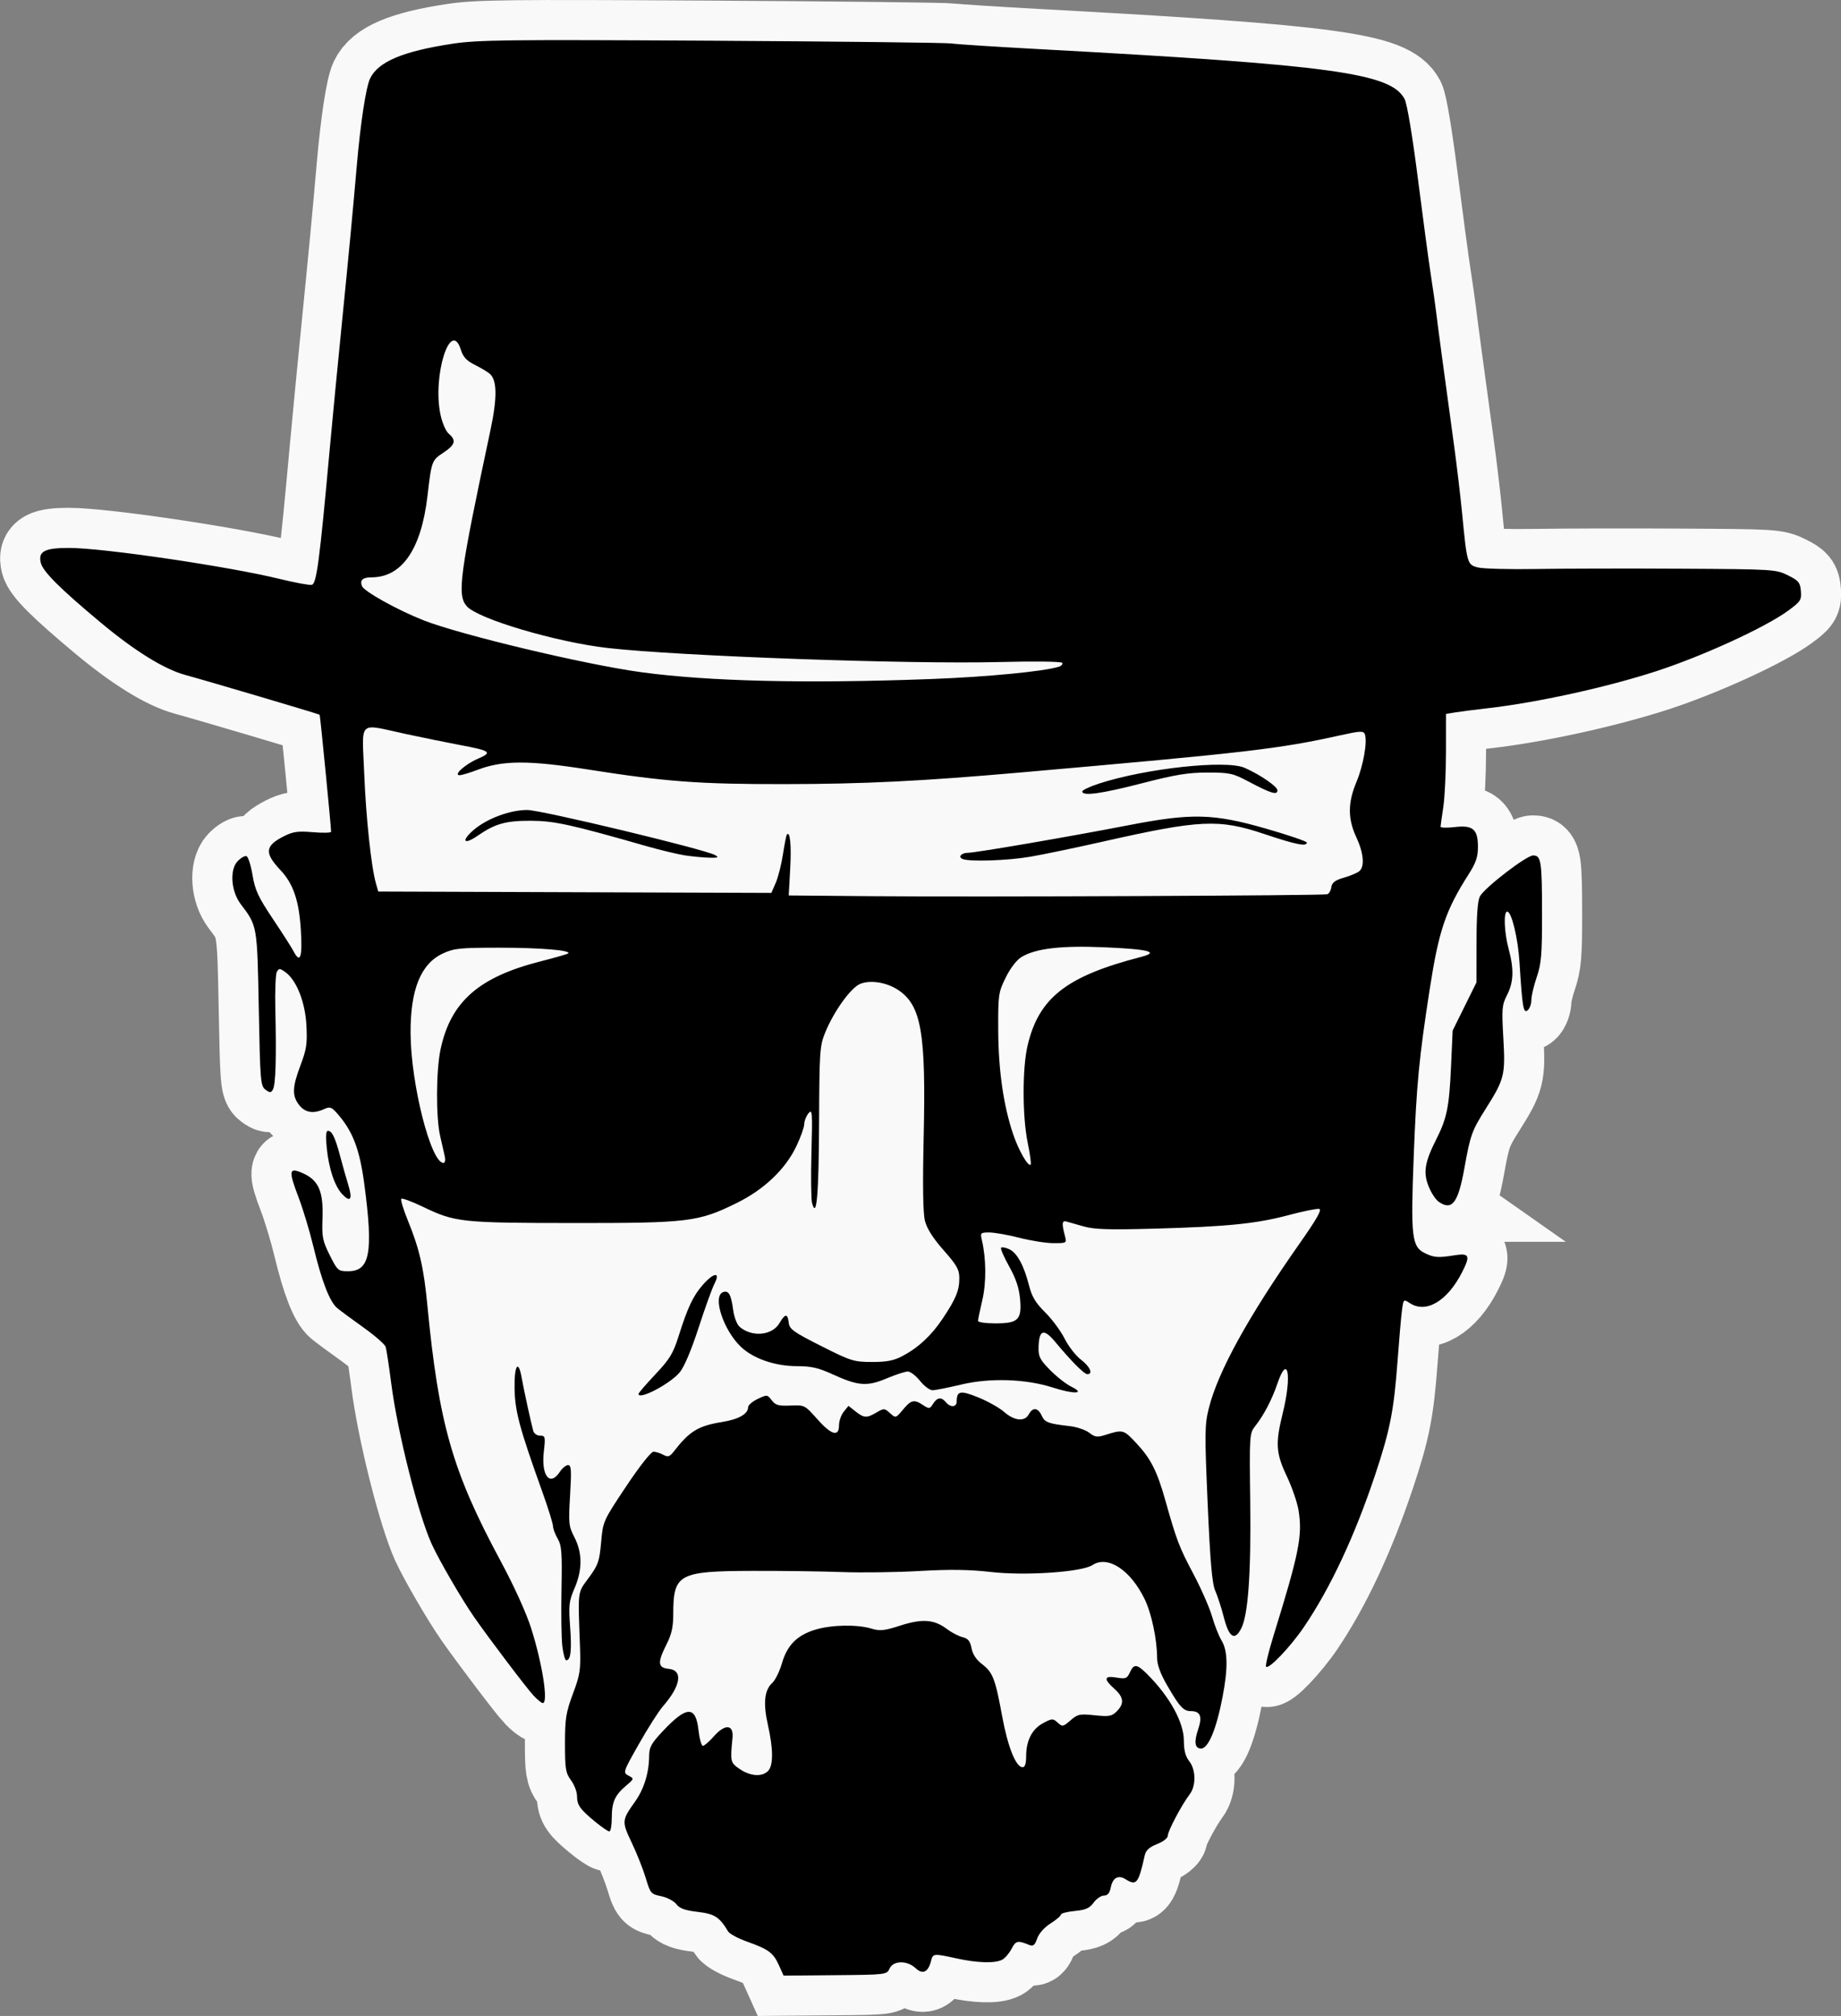
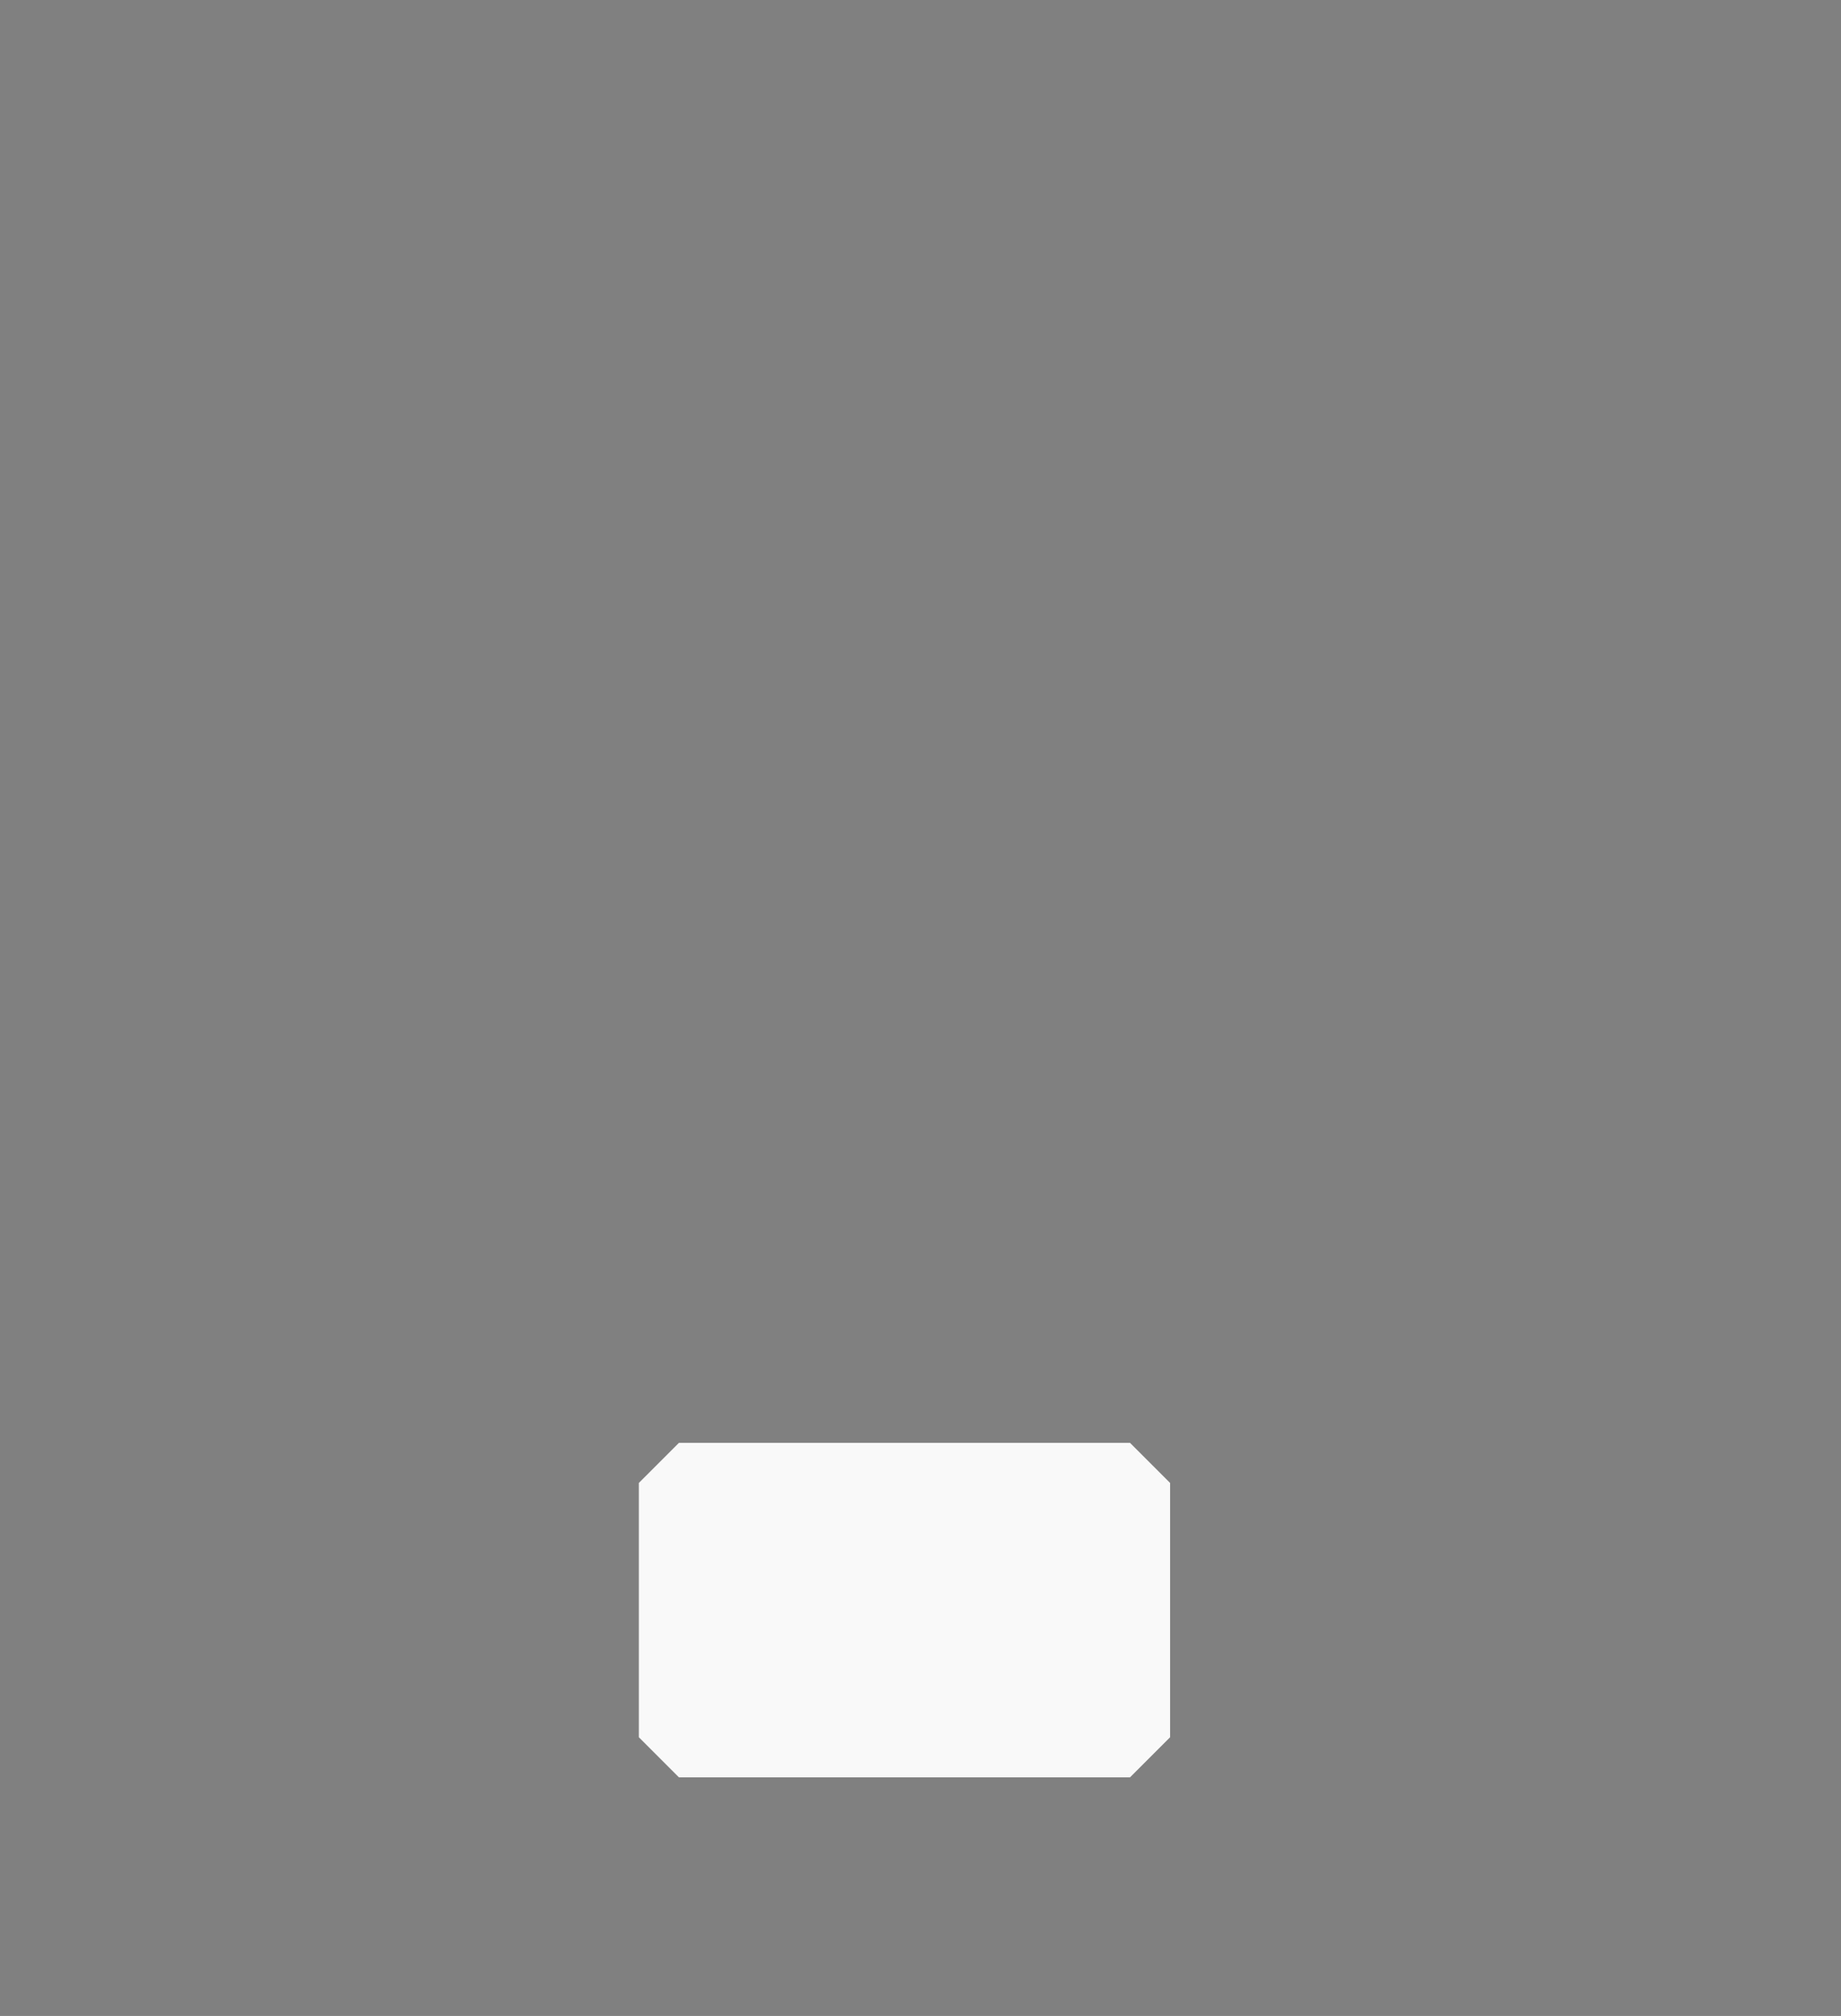
<svg xmlns="http://www.w3.org/2000/svg" xmlns:ns1="http://sodipodi.sourceforge.net/DTD/sodipodi-0.dtd" xmlns:ns2="http://www.inkscape.org/namespaces/inkscape" viewBox="0 0 688.662 753.938" height="753.938" width="688.662" id="svg4988" version="1.1" ns1:docname="walterwhite.svg" ns2:version="0.92.1 r15371">
  <rect x="0" y="0" width="688.662" height="753.938" fill="#808080" stroke="none" />
  <ns1:namedview pagecolor="#ffffff" bordercolor="#666666" borderopacity="1" objecttolerance="10" gridtolerance="10" guidetolerance="10" ns2:pageopacity="0" ns2:pageshadow="2" ns2:window-width="1920" ns2:window-height="1017" id="namedview6" showgrid="false" ns2:zoom="0.6519337" ns2:cx="295.42792" ns2:cy="389.55263" ns2:window-x="-8" ns2:window-y="-8" ns2:window-maximized="1" ns2:current-layer="svg4988" fit-margin-top="0" fit-margin-left="0" fit-margin-right="0" fit-margin-bottom="0" />
  <defs id="defs4992" />
-   <path id="path5000" d="m 291.342,734.907 c -2.079,-4.611 -3.872,-5.928 -11.995,-8.812 -3.3,-1.172 -6.45,-2.88 -7,-3.798 -3.231,-5.388 -5.035,-6.543 -11.386,-7.292 -4.747,-0.56 -6.761,-1.289 -7.981,-2.89 -0.898,-1.178 -3.432,-2.509 -5.632,-2.957 -3.837,-0.782 -4.072,-1.058 -5.784,-6.778 -0.981,-3.279 -3.334,-9.213 -5.229,-13.186 -3.799,-7.966 -3.762,-8.454 1.156,-15.326 3.413,-4.769 5.291,-10.847 5.332,-17.26 0.021,-3.208 0.854,-4.688 5.274,-9.367 8.79,-9.304 12.147,-9.371 13.177,-0.263 0.37,3.267 1.113,5.94 1.653,5.94 0.539,0 2.384,-1.598 4.098,-3.55 4.185,-4.766 7.473,-4.507 6.981,0.55 -0.874,8.985 -0.803,9.292 2.739,11.694 3.943,2.675 8.287,2.978 10.531,0.734 2.033,-2.033 2.019,-8.2 -0.039,-17.313 -1.82,-8.06 -1.301,-12.982 1.653,-15.655 1.102,-0.997 2.73,-4.311 3.617,-7.364 1.978,-6.803 5.723,-10.54 12.616,-12.587 6.038,-1.793 15.491,-1.96 20.805,-0.368 3.26,0.977 4.838,0.813 10.877,-1.129 8.187,-2.632 12.649,-2.304 17.385,1.28 1.736,1.314 4.375,2.689 5.863,3.056 2.095,0.516 2.852,1.446 3.354,4.119 0.422,2.25 1.779,4.316 3.897,5.931 4.091,3.12 4.97,5.392 7.587,19.6 2.111,11.463 5.142,19 7.64,19 0.87,0 1.316,-1.365 1.316,-4.032 0,-5.929 2.167,-10.204 6.299,-12.43 3.401,-1.831 3.705,-1.844 5.487,-0.232 1.79,1.62 2.036,1.577 4.8,-0.832 2.665,-2.323 3.437,-2.485 9.058,-1.902 5.405,0.561 6.398,0.384 8.25,-1.468 2.894,-2.894 2.639,-5.299 -0.895,-8.448 -4.126,-3.676 -3.873,-4.981 0.814,-4.189 3.417,0.577 3.935,0.378 4.979,-1.912 1.523,-3.344 2.638,-3.226 6.556,0.694 8.355,8.358 13.652,17.978 13.652,24.793 0,3.628 0.589,5.891 2,7.685 2.52,3.203 2.61,9.202 0.186,12.388 -2.988,3.928 -8.186,13.739 -8.186,15.45 0,0.934 -1.666,2.25 -4.021,3.175 -2.887,1.134 -4.184,2.31 -4.6,4.17 -2.389,10.682 -3.085,11.539 -7.26,8.932 -2.659,-1.661 -4.74,-0.488 -5.452,3.072 -0.435,2.176 -1.189,3.086 -2.559,3.086 -1.068,0 -2.804,1.184 -3.858,2.631 -1.523,2.091 -2.976,2.733 -7.083,3.127 -2.842,0.273 -5.167,0.884 -5.167,1.357 0,0.473 -1.746,1.962 -3.88,3.31 -2.317,1.463 -4.326,3.729 -4.987,5.625 -0.863,2.474 -1.496,3.015 -2.87,2.45 -4.416,-1.817 -5.122,-1.672 -6.698,1.375 -0.872,1.687 -2.452,3.531 -3.51,4.097 -2.647,1.417 -9.311,1.233 -17.055,-0.47 -8.653,-1.903 -8.866,-1.882 -9.579,0.959 -1.053,4.195 -3.13,5.163 -5.765,2.688 -3.17,-2.978 -8.357,-2.898 -9.746,0.15 -1.035,2.271 -1.262,2.299 -20.342,2.467 l -19.295,0.17 z M 222.692,681.344 c -5.763,-4.742 -6.845,-6.268 -6.845,-9.657 0,-1.567 -1.012,-4.22 -2.25,-5.896 -2.002,-2.711 -2.25,-4.221 -2.25,-13.71 0,-9.37 0.361,-11.634 2.976,-18.663 2.714,-7.297 2.944,-8.878 2.616,-18 -0.761,-21.152 -0.972,-19.535 3.315,-25.374 3.502,-4.77 3.979,-6.141 4.603,-13.236 0.692,-7.868 0.747,-7.992 9.347,-20.902 4.937,-7.411 9.322,-12.987 10.213,-12.987 0.859,0 2.514,0.51 3.679,1.133 1.792,0.959 2.401,0.767 3.967,-1.25 5.897,-7.598 9.136,-9.568 18.106,-11.012 6.173,-0.994 9.678,-3.001 9.678,-5.542 0,-0.749 1.61,-2.129 3.578,-3.067 3.493,-1.666 3.618,-1.654 5.25,0.494 1.404,1.847 2.529,2.164 7.009,1.972 5.283,-0.225 5.385,-0.174 10,5.042 5.308,5.999 8.163,6.818 8.163,2.341 0,-1.589 0.796,-3.873 1.77,-5.075 l 1.77,-2.186 2.638,2.075 c 3.197,2.515 4.188,2.563 7.878,0.383 2.726,-1.61 2.967,-1.598 5.012,0.25 2.143,1.937 2.155,1.934 4.863,-1.308 3.07,-3.674 4.133,-3.91 7.548,-1.672 2.253,1.476 2.491,1.444 3.705,-0.5 1.534,-2.456 3.102,-2.644 4.816,-0.578 1.691,2.038 3.997,1.894 4.015,-0.25 0.035,-4.024 1.332,-4.281 8.024,-1.588 3.553,1.43 7.938,3.891 9.745,5.469 3.85,3.362 7.687,3.724 9.215,0.869 1.452,-2.712 3.444,-2.516 4.805,0.472 1.167,2.561 2.381,3.017 10.527,3.955 2.658,0.306 5.935,1.424 7.284,2.485 2.032,1.598 3.002,1.754 5.668,0.912 7.012,-2.217 7.095,-2.196 11.991,3.039 5.326,5.694 7.714,10.393 10.74,21.137 4.258,15.115 5.236,17.689 10.477,27.558 2.937,5.532 6.104,12.732 7.037,16 0.933,3.268 2.546,7.345 3.584,9.06 2.319,3.831 2.435,10.311 0.377,21.021 -2.336,12.155 -5.334,19.36 -8.056,19.36 -2.334,0 -2.706,-2.419 -1.098,-7.154 1.657,-4.882 0.853,-6.846 -2.803,-6.846 -2.694,0 -4.16,-1.617 -8.89,-9.804 -2.386,-4.129 -3.645,-7.579 -3.65,-10 -0.014,-6.96 -2.065,-16.696 -4.638,-22.019 -5.303,-10.971 -13.812,-16.545 -19.534,-12.796 -4.035,2.644 -25.185,4.074 -38.152,2.58 -7.875,-0.907 -15.219,-1.006 -26.529,-0.358 -8.602,0.493 -21.715,0.671 -29.14,0.396 -7.425,-0.275 -22.5,-0.473 -33.5,-0.44 -27.502,0.083 -29.5,1.175 -29.5,16.122 0,4.827 -0.61,7.587 -2.5,11.318 -3.47,6.847 -3.311,8.795 0.75,9.187 5.497,0.53 4.617,6.313 -2.136,14.05 -1.567,1.795 -5.587,8.097 -8.933,14.004 -5.989,10.571 -6.051,10.759 -3.926,11.896 2.145,1.148 2.14,1.171 -0.907,3.76 -4.215,3.58 -5.347,6.129 -5.347,12.038 0,2.786 -0.407,5.066 -0.905,5.066 -0.498,0 -2.86,-1.609 -5.25,-3.575 z m -23.056,-47.175 c -2.581,-2.745 -16.609,-21.266 -22.289,-29.426 -4.62,-6.639 -13.008,-21.07 -15.834,-27.242 -5.025,-10.976 -12.794,-41.773 -15.156,-60.082 -0.852,-6.6 -1.788,-12.767 -2.082,-13.704 -0.293,-0.937 -3.997,-4.177 -8.231,-7.2 -4.234,-3.023 -8.682,-6.306 -9.886,-7.296 -2.809,-2.31 -5.808,-10.055 -8.962,-23.143 -1.378,-5.72 -3.856,-13.934 -5.505,-18.254 -3.897,-10.205 -3.663,-11.42 1.733,-8.992 5.767,2.595 7.586,6.838 7.214,16.823 -0.259,6.947 0.027,8.398 2.71,13.765 2.896,5.792 3.135,6 6.892,6 8.155,0 9.441,-6.898 6.052,-32.466 -1.74,-13.13 -4.296,-19.849 -10.049,-26.415 -2.23,-2.544 -2.814,-2.749 -5.007,-1.75 -4.028,1.835 -7.076,1.343 -9.316,-1.504 -2.728,-3.468 -2.614,-6.695 0.527,-14.996 2.223,-5.873 2.538,-8.03 2.171,-14.869 -0.47,-8.767 -3.751,-16.972 -7.966,-19.924 -2.012,-1.409 -2.318,-1.411 -3.098,-0.017 -0.476,0.851 -0.728,7.26 -0.56,14.244 0.427,17.701 0.124,27.889 -0.881,29.686 -0.747,1.336 -1.106,1.349 -2.812,0.104 -1.838,-1.342 -1.987,-3.145 -2.498,-30.26 -0.589,-31.244 -0.537,-30.945 -6.778,-39.155 -3.594,-4.728 -4.188,-12.793 -1.176,-15.982 1.197,-1.267 2.698,-2.132 3.337,-1.923 0.639,0.209 1.66,3.386 2.269,7.06 0.935,5.635 2.127,8.203 7.627,16.423 3.585,5.359 7.04,10.756 7.677,11.994 2.532,4.918 3.404,2.482 2.78,-7.763 -0.674,-11.061 -2.821,-17.394 -7.623,-22.487 -6.073,-6.441 -5.826,-9.052 1.195,-12.634 3.476,-1.773 5.268,-2.027 10.946,-1.551 3.735,0.313 6.79,0.242 6.79,-0.159 0,-1.951 -4.074,-43.563 -4.286,-43.775 -0.287,-0.287 -41.45,-12.473 -50.257,-14.878 -7.928,-2.165 -18.943,-8.985 -31.659,-19.602 -15.225,-12.711 -21.575,-19.041 -22.379,-22.307 -1.06,-4.306 1.379,-5.594 10.585,-5.594 12.695,0 59.709,6.922 78.796,11.602 5.665,1.389 11.057,2.38 11.981,2.202 1.781,-0.343 2.902,-8.832 6.711,-50.804 0.874,-9.625 2.894,-30.55 4.49,-46.5 2.643,-26.411 4.066,-41.437 5.636,-59.5 1.387,-15.959 3.419,-29.278 4.964,-32.534 2.977,-6.273 12.216,-10.185 30.718,-13.005 9.604,-1.464 20.352,-1.591 97,-1.147 47.41,0.275 87.774,0.737 89.699,1.028 1.925,0.291 16.775,1.247 33,2.126 109.548,5.932 131.541,8.944 136.588,18.702 0.926,1.79 2.934,13.852 4.965,29.812 1.876,14.744 4.064,31.017 4.864,36.162 0.8,5.146 1.719,11.606 2.044,14.356 0.561,4.751 2.294,17.642 6.587,49 1.054,7.7 2.418,19.175 3.03,25.5 1.84,19.001 1.924,19.29 5.943,20.309 1.913,0.485 11.804,0.741 21.979,0.57 10.175,-0.172 34.448,-0.221 53.94,-0.11 34.607,0.197 35.547,0.255 40,2.467 4.018,1.995 4.596,2.696 4.863,5.891 0.278,3.328 -0.108,3.928 -4.696,7.296 -8.566,6.288 -32.063,17.062 -49.607,22.746 -18.539,6.006 -44.447,11.681 -63,13.801 -4.95,0.565 -10.452,1.272 -12.226,1.571 l -3.226,0.543 -0.01,14.209 c -0.005,7.815 -0.457,17.134 -1.004,20.709 -0.547,3.575 -1.003,6.841 -1.014,7.259 -0.011,0.417 2.371,0.478 5.293,0.134 6.839,-0.804 8.687,0.786 8.687,7.473 0,3.681 -0.768,5.927 -3.48,10.179 -8.627,13.524 -11.145,20.955 -14.556,42.956 -4.012,25.877 -4.949,35.676 -5.987,62.567 -1.169,30.276 -0.749,33.817 4.292,36.233 3.364,1.612 4.864,1.712 10.981,0.733 5.568,-0.891 6.001,0.095 2.798,6.373 -5.506,10.793 -13.459,15.491 -19.511,11.526 -2.379,-1.559 -2.397,-1.543 -2.966,2.75 -0.315,2.375 -1.053,10.843 -1.64,18.818 -1.374,18.652 -2.815,25.964 -8.421,42.743 -7.63,22.834 -16.685,42.178 -26.567,56.757 -5.141,7.584 -13.397,16.204 -14.217,14.844 -0.28,-0.464 1.024,-5.794 2.897,-11.844 9.49,-30.653 10.777,-37.089 9.295,-46.464 -0.466,-2.946 -2.437,-8.706 -4.382,-12.8 -4.131,-8.699 -4.363,-12.287 -1.535,-23.736 3.478,-14.08 1.908,-22.523 -2.032,-10.93 -1.994,5.867 -5.114,11.845 -8.222,15.756 -2.216,2.789 -2.242,3.163 -1.93,28.5 0.331,26.856 -0.774,42.258 -3.394,47.324 -2.422,4.683 -4.534,3.325 -6.455,-4.15 -0.919,-3.575 -2.374,-8.082 -3.234,-10.015 -1.184,-2.661 -1.872,-10.559 -2.832,-32.504 -1.166,-26.653 -1.13,-29.539 0.448,-35.822 3.445,-13.714 14.795,-34.284 34.022,-61.659 6.34,-9.026 8.354,-12.587 7.25,-12.814 -0.841,-0.173 -5.938,0.86 -11.326,2.296 -12.183,3.247 -22.894,4.33 -50.296,5.088 -17.074,0.472 -22.529,0.3 -26.5,-0.839 -2.75,-0.789 -5.675,-1.613 -6.5,-1.832 -1.598,-0.425 -1.714,0.792 -0.509,5.351 0.72,2.727 0.686,2.75 -4.222,2.75 -2.722,0 -8.467,-0.9 -12.768,-2 -4.301,-1.1 -9.375,-2 -11.277,-2 -3.261,0 -3.42,0.155 -2.808,2.75 1.652,7.002 1.725,15.993 0.183,22.562 -0.879,3.747 -1.599,7.234 -1.599,7.75 0,0.516 2.893,0.938 6.429,0.938 8.63,0 9.999,-1.352 9.289,-9.174 -0.371,-4.092 -1.571,-7.659 -4.093,-12.169 -1.962,-3.509 -3.311,-6.638 -2.997,-6.952 0.314,-0.314 1.688,-0.063 3.052,0.559 2.912,1.327 5.517,6.114 7.408,13.614 1.039,4.12 2.447,6.459 6.023,10 2.567,2.542 5.836,6.957 7.264,9.81 1.428,2.853 4.178,6.394 6.111,7.869 3.413,2.603 4.664,5.443 2.397,5.443 -1.18,0 -5.947,-4.795 -12.04,-12.109 -4.262,-5.116 -6.029,-4.543 -6.201,2.011 -0.092,3.508 0.484,4.65 4.307,8.545 2.427,2.473 6.019,5.285 7.982,6.25 5.444,2.674 1.004,2.866 -6.96,0.3 -10.094,-3.252 -23.545,-3.688 -34.299,-1.112 -4.856,1.163 -9.674,2.115 -10.707,2.115 -1.033,0 -3.135,-1.575 -4.671,-3.5 -1.536,-1.925 -3.594,-3.5 -4.573,-3.5 -0.979,-2e-5 -4.556,1.168 -7.948,2.596 -7.323,3.082 -10.629,2.821 -20.298,-1.608 -5.183,-2.374 -7.906,-2.988 -13.249,-2.989 -8.18,-6.2e-4 -16.364,-2.841 -20.991,-7.286 -6.541,-6.284 -10.631,-18.857 -6.633,-20.391 2.085,-0.8 3.033,0.863 3.803,6.664 0.345,2.602 1.408,5.416 2.362,6.254 4.563,4.006 12.18,3.352 14.916,-1.28 2.177,-3.686 3.095,-3.741 3.501,-0.211 0.278,2.418 1.742,3.47 12.124,8.71 11.136,5.621 12.217,5.96 19,5.976 5.536,0.013 8.165,-0.498 11.414,-2.216 6.011,-3.178 10.876,-7.72 15.15,-14.145 4.881,-7.339 6.128,-10.385 6.128,-14.973 0,-3.22 -0.904,-4.829 -5.886,-10.472 -3.974,-4.501 -6.24,-8.073 -6.975,-10.993 -0.734,-2.914 -0.886,-13.268 -0.467,-31.731 0.876,-38.567 -0.894,-48.769 -9.46,-54.541 -4.306,-2.902 -10.498,-3.902 -14.332,-2.314 -3.479,1.441 -9.793,10.222 -13.031,18.121 -2.058,5.022 -2.191,6.975 -2.307,33.83 -0.116,26.942 -0.932,36.283 -2.624,30 -0.37,-1.375 -0.472,-9.925 -0.227,-19 0.408,-15.104 0.313,-16.336 -1.123,-14.559 -0.863,1.068 -1.569,2.868 -1.569,4 -4.3e-4,1.132 -1.315,4.836 -2.92,8.23 -4.083,8.631 -12.049,16.231 -22.319,21.295 -14.378,7.089 -18.001,7.532 -61.26,7.497 -41.912,-0.034 -44.098,-0.27 -56.167,-6.075 -4.105,-1.975 -7.74,-3.315 -8.076,-2.978 -0.337,0.337 0.811,4.095 2.551,8.351 4.213,10.308 5.856,17.452 7.181,31.239 4.282,44.538 9.368,62.34 27.356,95.746 5.127,9.521 9.688,19.566 11.529,25.391 4.196,13.275 6.454,27.863 4.313,27.863 -0.447,0 -1.976,-1.238 -3.398,-2.75 z M 384.436,427.389 c -2.022,-9.777 -2.046,-27.908 -0.048,-36.384 4.211,-17.865 14.556,-25.944 42.416,-33.126 7.085,-1.826 3.066,-2.887 -13.689,-3.612 -16.17,-0.7 -25.724,0.426 -31.039,3.659 -1.795,1.092 -4.148,4.165 -5.864,7.658 -2.751,5.603 -2.863,6.389 -2.804,19.835 0.066,14.944 1.998,28.278 5.64,38.92 2.076,6.064 5.587,12.125 6.497,11.215 0.264,-0.264 -0.235,-3.938 -1.109,-8.165 z m -218.013,5.279 c -0.254,-1.238 -1.046,-4.725 -1.76,-7.75 -1.628,-6.897 -1.552,-24.578 0.139,-32.5 3.803,-17.812 14.29,-27.024 37.461,-32.903 5.396,-1.369 10.025,-2.705 10.289,-2.968 1.162,-1.162 -10.511,-2.129 -25.705,-2.129 -14.772,0 -16.987,0.225 -21.149,2.149 -8.284,3.829 -12.201,13.481 -12.115,29.851 0.099,18.967 7.593,48.5 12.306,48.5 0.548,0 0.788,-1.012 0.534,-2.25 z m 330.096,-98.233 c 0.645,-0.217 1.32,-1.416 1.5,-2.666 0.248,-1.717 1.391,-2.578 4.687,-3.529 2.398,-0.692 4.985,-1.777 5.75,-2.412 2.101,-1.744 1.659,-6.793 -1.119,-12.759 -3.211,-6.897 -3.187,-12.881 0.081,-20.651 2.569,-6.107 4.155,-15.164 3.125,-17.847 -0.495,-1.29 -1.714,-1.229 -9.383,0.468 -22.878,5.063 -34.215,6.379 -119.314,13.85 -37.265,3.272 -58.622,4.323 -88.5,4.359 -31.835,0.037 -44.268,-0.89 -73.5,-5.485 -22.023,-3.461 -31.784,-3.439 -41.08,0.094 -2.981,1.133 -6.053,2.06 -6.825,2.061 -2.515,9e-4 2.065,-4.112 6.904,-6.2 5.503,-2.375 4.731,-2.941 -6.999,-5.138 -4.675,-0.876 -13.789,-2.733 -20.254,-4.127 -17.935,-3.867 -16.168,-5.564 -15.354,14.739 0.668,16.667 2.623,35.002 4.397,41.227 l 0.855,3 73.523,0.256 73.523,0.256 1.641,-3.756 c 0.902,-2.066 2.122,-6.893 2.709,-10.728 0.588,-3.834 1.258,-7.161 1.49,-7.393 1.198,-1.198 1.692,4.104 1.205,12.938 l -0.545,9.898 30.655,0.264 c 39.581,0.341 169.298,-0.205 170.827,-0.719 z M 360.091,321.254 c -1.863,-0.751 -0.457,-2.337 2.065,-2.33 2.761,0.007 37.924,-6.03 59.691,-10.248 24.008,-4.653 31.946,-4.465 51.75,1.227 8.387,2.411 15.25,4.75 15.25,5.199 0,1.591 -4.099,0.769 -15.879,-3.184 -17.06,-5.724 -24.011,-5.394 -60.621,2.877 -9.9,2.237 -21.996,4.754 -26.881,5.595 -8.469,1.458 -22.701,1.942 -25.375,0.864 z m -103.744,-1.338 c -2.75,-0.414 -9.275,-1.975 -14.5,-3.47 -28.399,-8.123 -34.453,-9.45 -43.282,-9.489 -9.389,-0.041 -13.366,1.084 -19.986,5.656 -5.083,3.51 -6.168,1.918 -1.471,-2.16 4.934,-4.284 13.611,-7.535 20.114,-7.535 5.193,0 66.66,14.761 70.312,16.885 1.477,0.859 1.072,1.037 -2.187,0.96 -2.2,-0.052 -6.25,-0.433 -9,-0.847 z m 148.5,-23.916 c 0,-0.505 2.812,-1.833 6.25,-2.952 17.495,-5.691 47.499,-8.946 54.453,-5.907 5.757,2.516 12.297,7 12.297,8.431 0,1.898 -2.42,1.162 -10.833,-3.297 -5.829,-3.089 -7.048,-3.356 -15.313,-3.356 -7.227,0 -12.005,0.781 -24.476,4 -15.193,3.922 -22.378,4.911 -22.378,3.082 z m -56.5,-42.056 c 20.939,-0.787 42.176,-2.836 47.757,-4.607 0.975,-0.309 1.525,-0.962 1.223,-1.45 -0.311,-0.503 -10.4,-0.632 -23.265,-0.299 -33.863,0.877 -119.821,-2.197 -146.716,-5.246 -19.223,-2.18 -48.64,-10.895 -52.75,-15.629 -3.677,-4.235 -2.71,-11.418 8.859,-65.794 2.606,-12.246 2.515,-18.81 -0.291,-21.168 -0.872,-0.732 -3.396,-2.232 -5.61,-3.332 -2.974,-1.478 -4.31,-2.914 -5.116,-5.5 -3.801,-12.189 -10.719,9.461 -7.685,24.054 0.652,3.138 2.011,6.287 3.124,7.24 2.902,2.485 2.434,4.134 -2.012,7.075 -4.356,2.883 -4.42,3.056 -5.955,16.18 -2.337,19.977 -9.551,30.451 -20.972,30.451 -3.26,0 -4.395,1.044 -3.545,3.26 0.763,1.989 13.311,8.97 22.954,12.77 13.848,5.457 60.436,16.57 81.5,19.441 25.321,3.451 61.816,4.31 108.5,2.555 z M 210.355,615.669 c -0.35,-2.888 -0.495,-12.45 -0.322,-21.25 0.27,-13.777 0.072,-16.417 -1.43,-19 -0.959,-1.65 -1.746,-3.763 -1.75,-4.696 -0.003,-0.933 -1.828,-6.783 -4.055,-13 -8.481,-23.677 -10.158,-29.909 -10.308,-38.304 -0.156,-8.75 1.381,-11.269 2.625,-4.301 0.837,4.688 3.574,17.248 4.37,20.051 0.273,0.963 1.425,1.75 2.559,1.75 1.928,0 2.018,0.388 1.385,5.978 -1.025,9.056 2.288,13.202 6.01,7.522 0.901,-1.375 2.28,-2.5 3.064,-2.5 1.19,0 1.314,1.865 0.751,11.278 -0.63,10.535 -0.522,11.573 1.632,15.75 2.995,5.808 3.006,12.115 0.032,19.028 -2.075,4.823 -2.245,6.315 -1.647,14.46 0.648,8.833 0.222,12.484 -1.46,12.484 -0.452,0 -1.107,-2.362 -1.457,-5.25 z m 28.492,-94.378 c 0,-0.346 2.835,-3.633 6.3,-7.306 5.337,-5.658 6.658,-7.815 8.646,-14.122 3.419,-10.847 5.463,-15.2 9.059,-19.297 4.159,-4.736 6.763,-5.032 4.42,-0.502 -0.894,1.73 -3.579,9.17 -5.965,16.534 -2.664,8.22 -5.372,14.63 -7.016,16.605 -3.629,4.36 -15.444,10.548 -15.444,8.088 z m 299.306,-71.87 c -1.177,-0.824 -2.918,-3.539 -3.871,-6.033 -1.945,-5.092 -1.282,-8.868 3.065,-17.469 3.865,-7.647 4.755,-12.009 5.412,-26.5 l 0.634,-14 4.452,-9 4.452,-9 0.025,-15 c 0.018,-10.398 0.422,-15.696 1.32,-17.267 1.917,-3.357 17.367,-15.213 19.839,-15.224 3.026,-0.013 3.337,2.037 3.353,22.084 0.012,15.013 -0.28,18.446 -1.986,23.407 -1.1,3.197 -2,7.038 -2,8.534 0,1.497 -0.639,3.252 -1.421,3.9 -1.566,1.3 -1.98,-1.153 -3.026,-17.966 -0.56,-9.001 -2.973,-18.968 -4.592,-18.968 -1.437,0 -1.138,7.752 0.539,14 2.033,7.573 1.867,12.359 -0.593,17.181 -1.92,3.763 -2.035,5.103 -1.393,16.235 0.791,13.71 0.409,15.238 -6.578,26.301 -5.21,8.25 -5.771,9.807 -7.98,22.147 -2.353,13.145 -4.643,16.144 -9.651,12.637 z m -410.127,-2.811 c -2.836,-3.019 -4.996,-9.451 -5.796,-17.257 -0.453,-4.421 -0.314,-6.434 0.444,-6.434 1.52,0 2.728,2.514 4.579,9.523 0.868,3.287 2.232,8.103 3.031,10.702 1.662,5.408 0.804,6.725 -2.258,3.466 z" style="fill:#f9f9f9;stroke:#f9f9f9;stroke-width:30;stroke-miterlimit:4;stroke-dasharray:none;stroke-opacity:1" ns2:connector-curvature="0" />
-   <rect style="opacity:1;fill:#f9f9f9;fill-opacity:1;fill-rule:nonzero;stroke:#f9f9f9;stroke-width:30;stroke-linecap:square;stroke-linejoin:bevel;stroke-miterlimit:4;stroke-dasharray:none;stroke-dashoffset:9.57;stroke-opacity:1;paint-order:normal" id="rect4484" width="355.864" height="190.203" x="123.591" y="263.152" />
-   <rect style="opacity:1;fill:#f9f9f9;fill-opacity:1;fill-rule:nonzero;stroke:#f9f9f9;stroke-width:30;stroke-linecap:square;stroke-linejoin:bevel;stroke-miterlimit:4;stroke-dasharray:none;stroke-dashoffset:9.57;stroke-opacity:1;paint-order:normal" id="rect4486" width="297.576" height="121.178" x="174.209" y="436.483" />
  <rect style="opacity:1;fill:#f9f9f9;fill-opacity:1;fill-rule:nonzero;stroke:#f9f9f9;stroke-width:30;stroke-linecap:square;stroke-linejoin:bevel;stroke-miterlimit:4;stroke-dasharray:none;stroke-dashoffset:9.57;stroke-opacity:1;paint-order:normal" id="rect4488" width="168.729" height="95.102" x="253.972" y="554.593" />
-   <path style="fill:#000000" d="m 291.342,734.907 c -2.079,-4.611 -3.872,-5.928 -11.995,-8.812 -3.3,-1.172 -6.45,-2.88 -7,-3.798 -3.231,-5.388 -5.035,-6.543 -11.386,-7.292 -4.747,-0.56 -6.761,-1.289 -7.981,-2.89 -0.898,-1.178 -3.432,-2.509 -5.632,-2.957 -3.837,-0.782 -4.072,-1.058 -5.784,-6.778 -0.981,-3.279 -3.334,-9.213 -5.229,-13.186 -3.799,-7.966 -3.762,-8.454 1.157,-15.326 3.413,-4.769 5.291,-10.847 5.332,-17.26 0.021,-3.208 0.854,-4.688 5.274,-9.367 8.79,-9.304 12.147,-9.371 13.177,-0.263 0.37,3.267 1.113,5.94 1.653,5.94 0.539,0 2.384,-1.598 4.098,-3.55 4.184,-4.766 7.473,-4.507 6.981,0.55 -0.875,8.985 -0.803,9.292 2.739,11.694 3.943,2.675 8.287,2.978 10.531,0.734 2.033,-2.033 2.019,-8.2 -0.039,-17.313 -1.82,-8.06 -1.3,-12.982 1.653,-15.655 1.102,-0.997 2.73,-4.311 3.617,-7.364 1.978,-6.803 5.723,-10.54 12.616,-12.587 6.038,-1.793 15.491,-1.96 20.805,-0.368 3.26,0.977 4.838,0.813 10.877,-1.129 8.187,-2.632 12.649,-2.304 17.385,1.28 1.736,1.314 4.375,2.689 5.863,3.056 2.095,0.516 2.852,1.446 3.354,4.119 0.422,2.25 1.779,4.316 3.897,5.931 4.091,3.12 4.97,5.392 7.587,19.6 2.111,11.463 5.142,19 7.64,19 0.87,0 1.316,-1.365 1.316,-4.032 0,-5.929 2.167,-10.204 6.299,-12.43 3.401,-1.831 3.705,-1.844 5.487,-0.232 1.79,1.62 2.036,1.577 4.8,-0.832 2.666,-2.323 3.437,-2.485 9.058,-1.902 5.405,0.561 6.398,0.384 8.25,-1.468 2.894,-2.894 2.639,-5.299 -0.895,-8.448 -4.126,-3.676 -3.873,-4.981 0.814,-4.189 3.417,0.577 3.935,0.378 4.979,-1.912 1.523,-3.344 2.638,-3.226 6.556,0.694 8.355,8.358 13.652,17.978 13.652,24.793 0,3.628 0.589,5.891 2,7.685 2.52,3.203 2.61,9.202 0.186,12.388 -2.988,3.928 -8.186,13.739 -8.186,15.45 0,0.934 -1.666,2.25 -4.021,3.175 -2.887,1.134 -4.184,2.31 -4.6,4.17 -2.389,10.682 -3.085,11.539 -7.26,8.932 -2.659,-1.661 -4.74,-0.488 -5.452,3.072 -0.435,2.176 -1.189,3.086 -2.559,3.086 -1.068,0 -2.804,1.184 -3.858,2.631 -1.523,2.091 -2.976,2.733 -7.083,3.127 -2.842,0.273 -5.167,0.884 -5.167,1.357 0,0.473 -1.746,1.962 -3.88,3.31 -2.317,1.463 -4.326,3.729 -4.987,5.625 -0.863,2.474 -1.496,3.015 -2.87,2.45 -4.416,-1.817 -5.122,-1.672 -6.698,1.375 -0.872,1.687 -2.452,3.531 -3.51,4.097 -2.647,1.417 -9.311,1.233 -17.055,-0.47 -8.652,-1.903 -8.866,-1.882 -9.579,0.959 -1.053,4.195 -3.13,5.163 -5.765,2.688 -3.17,-2.978 -8.357,-2.898 -9.746,0.15 -1.035,2.271 -1.262,2.299 -20.342,2.467 l -19.295,0.17 z m -68.65,-53.563 c -5.763,-4.742 -6.845,-6.268 -6.845,-9.657 0,-1.567 -1.012,-4.22 -2.25,-5.896 -2.002,-2.711 -2.25,-4.221 -2.25,-13.71 0,-9.37 0.361,-11.634 2.976,-18.663 2.714,-7.297 2.944,-8.878 2.616,-18 -0.761,-21.152 -0.972,-19.535 3.315,-25.374 3.502,-4.77 3.979,-6.141 4.603,-13.236 0.692,-7.868 0.747,-7.992 9.347,-20.902 4.937,-7.411 9.322,-12.987 10.213,-12.987 0.859,0 2.514,0.51 3.679,1.133 1.792,0.959 2.401,0.767 3.967,-1.25 5.897,-7.598 9.136,-9.568 18.106,-11.012 6.173,-0.994 9.678,-3.001 9.678,-5.542 0,-0.749 1.61,-2.129 3.578,-3.067 3.493,-1.666 3.618,-1.654 5.25,0.494 1.404,1.847 2.529,2.164 7.009,1.972 5.283,-0.225 5.385,-0.174 10,5.042 5.308,5.999 8.163,6.818 8.163,2.341 0,-1.589 0.796,-3.873 1.77,-5.075 l 1.77,-2.186 2.638,2.075 c 3.197,2.515 4.188,2.563 7.878,0.383 2.726,-1.61 2.967,-1.598 5.012,0.25 2.143,1.937 2.155,1.934 4.863,-1.308 3.07,-3.674 4.133,-3.91 7.548,-1.672 2.253,1.476 2.491,1.444 3.705,-0.5 1.534,-2.456 3.102,-2.644 4.816,-0.578 1.691,2.038 3.997,1.894 4.015,-0.25 0.035,-4.024 1.332,-4.281 8.024,-1.588 3.553,1.43 7.939,3.891 9.745,5.469 3.85,3.362 7.687,3.724 9.215,0.869 1.452,-2.712 3.444,-2.516 4.806,0.472 1.167,2.561 2.381,3.017 10.527,3.955 2.658,0.306 5.936,1.424 7.284,2.485 2.032,1.598 3.002,1.754 5.668,0.912 7.012,-2.217 7.095,-2.196 11.991,3.039 5.326,5.694 7.714,10.393 10.74,21.137 4.258,15.115 5.237,17.689 10.476,27.558 2.937,5.532 6.104,12.732 7.037,16 0.933,3.268 2.546,7.345 3.584,9.06 2.319,3.831 2.435,10.311 0.377,21.021 -2.336,12.155 -5.334,19.36 -8.056,19.36 -2.334,0 -2.706,-2.419 -1.098,-7.154 1.657,-4.882 0.853,-6.846 -2.803,-6.846 -2.694,0 -4.16,-1.617 -8.89,-9.804 -2.386,-4.129 -3.645,-7.579 -3.65,-10 -0.014,-6.96 -2.065,-16.696 -4.638,-22.019 -5.303,-10.971 -13.812,-16.545 -19.534,-12.796 -4.035,2.644 -25.185,4.074 -38.152,2.58 -7.875,-0.907 -15.22,-1.006 -26.529,-0.358 -8.602,0.493 -21.715,0.671 -29.14,0.396 -7.425,-0.275 -22.5,-0.473 -33.5,-0.44 -27.502,0.083 -29.5,1.175 -29.5,16.122 0,4.827 -0.61,7.587 -2.5,11.318 -3.47,6.847 -3.311,8.795 0.75,9.187 5.497,0.53 4.617,6.313 -2.136,14.05 -1.567,1.795 -5.587,8.097 -8.933,14.004 -5.989,10.571 -6.051,10.759 -3.926,11.896 2.146,1.148 2.14,1.171 -0.907,3.76 -4.215,3.58 -5.347,6.129 -5.347,12.038 0,2.786 -0.407,5.066 -0.905,5.066 -0.498,0 -2.861,-1.609 -5.25,-3.575 z m -23.056,-47.175 c -2.581,-2.745 -16.609,-21.266 -22.289,-29.426 -4.62,-6.639 -13.008,-21.07 -15.834,-27.242 -5.025,-10.976 -12.794,-41.773 -15.156,-60.082 -0.852,-6.6 -1.788,-12.767 -2.082,-13.704 -0.293,-0.937 -3.997,-4.177 -8.231,-7.2 -4.234,-3.023 -8.682,-6.306 -9.886,-7.296 -2.809,-2.31 -5.808,-10.055 -8.962,-23.143 -1.378,-5.72 -3.856,-13.934 -5.505,-18.254 -3.897,-10.205 -3.663,-11.42 1.733,-8.992 5.767,2.595 7.586,6.838 7.214,16.823 -0.259,6.947 0.027,8.398 2.71,13.765 2.896,5.792 3.135,6 6.892,6 8.155,0 9.441,-6.898 6.052,-32.466 -1.74,-13.13 -4.296,-19.849 -10.049,-26.415 -2.23,-2.544 -2.814,-2.749 -5.007,-1.75 -4.028,1.835 -7.076,1.343 -9.316,-1.504 -2.728,-3.468 -2.614,-6.695 0.527,-14.996 2.223,-5.873 2.538,-8.03 2.171,-14.869 -0.47,-8.767 -3.751,-16.972 -7.966,-19.924 -2.012,-1.409 -2.318,-1.411 -3.098,-0.017 -0.476,0.851 -0.728,7.26 -0.56,14.244 0.427,17.701 0.124,27.889 -0.881,29.686 -0.747,1.336 -1.106,1.349 -2.812,0.104 -1.838,-1.342 -1.987,-3.145 -2.498,-30.26 -0.589,-31.244 -0.537,-30.945 -6.778,-39.155 -3.594,-4.728 -4.188,-12.793 -1.176,-15.982 1.197,-1.267 2.698,-2.132 3.337,-1.923 0.639,0.209 1.66,3.386 2.269,7.06 0.935,5.635 2.127,8.203 7.627,16.423 3.585,5.359 7.04,10.756 7.677,11.994 2.532,4.918 3.404,2.482 2.78,-7.763 -0.674,-11.061 -2.821,-17.394 -7.623,-22.487 -6.073,-6.441 -5.826,-9.052 1.195,-12.634 3.476,-1.773 5.268,-2.027 10.946,-1.551 3.735,0.313 6.79,0.242 6.79,-0.159 0,-1.951 -4.074,-43.563 -4.286,-43.775 -0.287,-0.287 -41.45,-12.473 -50.257,-14.878 -7.928,-2.165 -18.943,-8.985 -31.659,-19.602 -15.225,-12.711 -21.575,-19.041 -22.379,-22.307 -1.06,-4.306 1.379,-5.594 10.585,-5.594 12.695,0 59.709,6.922 78.796,11.602 5.665,1.389 11.057,2.38 11.981,2.202 1.781,-0.343 2.902,-8.832 6.711,-50.804 0.874,-9.625 2.894,-30.55 4.49,-46.5 2.643,-26.411 4.066,-41.437 5.636,-59.5 1.387,-15.959 3.419,-29.278 4.964,-32.534 2.977,-6.273 12.216,-10.185 30.718,-13.005 9.604,-1.464 20.352,-1.591 97,-1.147 47.41,0.275 87.774,0.737 89.699,1.028 1.925,0.291 16.775,1.247 33,2.126 109.548,5.932 131.541,8.944 136.588,18.702 0.925,1.79 2.934,13.852 4.965,29.812 1.876,14.744 4.064,31.017 4.864,36.162 0.8,5.146 1.72,11.606 2.044,14.356 0.561,4.751 2.294,17.642 6.587,49 1.054,7.7 2.418,19.175 3.03,25.5 1.84,19.001 1.924,19.29 5.943,20.309 1.913,0.485 11.803,0.741 21.979,0.57 10.175,-0.172 34.448,-0.221 53.94,-0.11 34.607,0.197 35.547,0.255 40,2.467 4.018,1.995 4.596,2.696 4.863,5.891 0.278,3.328 -0.108,3.928 -4.696,7.296 -8.566,6.288 -32.063,17.062 -49.607,22.746 -18.538,6.006 -44.447,11.681 -63,13.801 -4.95,0.565 -10.452,1.272 -12.226,1.571 l -3.226,0.543 -0.01,14.209 c 0,7.815 -0.457,17.134 -1.004,20.709 -0.547,3.575 -1.003,6.841 -1.014,7.259 -0.011,0.417 2.371,0.478 5.293,0.134 6.839,-0.804 8.687,0.786 8.687,7.473 0,3.681 -0.768,5.927 -3.48,10.179 -8.627,13.524 -11.145,20.955 -14.556,42.956 -4.012,25.877 -4.949,35.676 -5.987,62.567 -1.169,30.276 -0.749,33.817 4.293,36.233 3.364,1.612 4.864,1.712 10.981,0.733 5.568,-0.891 6.001,0.095 2.798,6.373 -5.506,10.793 -13.459,15.491 -19.512,11.526 -2.379,-1.559 -2.397,-1.543 -2.966,2.75 -0.315,2.375 -1.053,10.843 -1.64,18.818 -1.374,18.652 -2.814,25.964 -8.421,42.743 -7.63,22.834 -16.685,42.178 -26.567,56.757 -5.141,7.584 -13.397,16.204 -14.217,14.844 -0.28,-0.464 1.024,-5.794 2.897,-11.844 9.49,-30.653 10.777,-37.089 9.295,-46.464 -0.466,-2.946 -2.438,-8.706 -4.382,-12.8 -4.131,-8.699 -4.363,-12.287 -1.535,-23.736 3.478,-14.08 1.908,-22.523 -2.032,-10.93 -1.994,5.867 -5.114,11.845 -8.222,15.756 -2.216,2.789 -2.241,3.163 -1.93,28.5 0.331,26.856 -0.774,42.258 -3.394,47.324 -2.422,4.683 -4.535,3.325 -6.455,-4.15 -0.919,-3.575 -2.374,-8.082 -3.234,-10.015 -1.184,-2.661 -1.872,-10.559 -2.832,-32.504 -1.166,-26.653 -1.13,-29.539 0.448,-35.822 3.445,-13.714 14.795,-34.284 34.022,-61.659 6.34,-9.026 8.354,-12.587 7.25,-12.814 -0.841,-0.173 -5.938,0.86 -11.326,2.296 -12.183,3.247 -22.894,4.33 -50.296,5.088 -17.074,0.472 -22.529,0.3 -26.5,-0.839 -2.75,-0.789 -5.675,-1.613 -6.5,-1.832 -1.598,-0.425 -1.714,0.792 -0.509,5.351 0.72,2.727 0.685,2.75 -4.222,2.75 -2.722,0 -8.467,-0.9 -12.768,-2 -4.301,-1.1 -9.375,-2 -11.277,-2 -3.261,0 -3.42,0.155 -2.808,2.75 1.652,7.002 1.724,15.993 0.183,22.562 -0.879,3.747 -1.599,7.234 -1.599,7.75 0,0.516 2.893,0.938 6.429,0.938 8.63,0 9.999,-1.352 9.289,-9.174 -0.371,-4.092 -1.571,-7.659 -4.093,-12.169 -1.962,-3.509 -3.311,-6.638 -2.997,-6.952 0.314,-0.314 1.688,-0.063 3.052,0.559 2.912,1.327 5.517,6.114 7.408,13.614 1.039,4.12 2.447,6.459 6.023,10 2.567,2.542 5.836,6.957 7.264,9.81 1.428,2.853 4.178,6.394 6.111,7.869 3.413,2.603 4.664,5.443 2.397,5.443 -1.18,0 -5.947,-4.795 -12.04,-12.109 -4.262,-5.116 -6.029,-4.543 -6.201,2.011 -0.092,3.508 0.484,4.65 4.307,8.545 2.427,2.473 6.019,5.285 7.982,6.25 5.444,2.674 1.004,2.866 -6.96,0.3 -10.094,-3.252 -23.545,-3.688 -34.299,-1.112 -4.856,1.163 -9.674,2.115 -10.707,2.115 -1.033,0 -3.135,-1.575 -4.671,-3.5 -1.536,-1.925 -3.594,-3.5 -4.573,-3.5 -0.979,-2e-5 -4.556,1.168 -7.948,2.596 -7.323,3.082 -10.629,2.821 -20.298,-1.608 -5.183,-2.374 -7.906,-2.988 -13.249,-2.989 -8.18,-6.2e-4 -16.364,-2.841 -20.991,-7.286 -6.541,-6.284 -10.631,-18.857 -6.633,-20.391 2.085,-0.8 3.033,0.863 3.803,6.664 0.345,2.602 1.408,5.416 2.362,6.254 4.563,4.006 12.18,3.352 14.916,-1.28 2.177,-3.686 3.095,-3.741 3.501,-0.211 0.278,2.418 1.742,3.47 12.124,8.71 11.136,5.621 12.217,5.96 19,5.976 5.536,0.013 8.165,-0.498 11.414,-2.216 6.011,-3.178 10.876,-7.72 15.15,-14.145 4.881,-7.339 6.128,-10.385 6.128,-14.973 0,-3.22 -0.904,-4.829 -5.886,-10.472 -3.974,-4.501 -6.24,-8.073 -6.975,-10.993 -0.734,-2.914 -0.886,-13.268 -0.467,-31.731 0.875,-38.567 -0.894,-48.769 -9.46,-54.541 -4.306,-2.902 -10.498,-3.902 -14.332,-2.314 -3.479,1.441 -9.793,10.222 -13.031,18.121 -2.058,5.022 -2.191,6.975 -2.307,33.83 -0.116,26.942 -0.932,36.283 -2.624,30 -0.37,-1.375 -0.472,-9.925 -0.228,-19 0.408,-15.104 0.313,-16.336 -1.123,-14.559 -0.863,1.068 -1.569,2.868 -1.569,4 -4e-4,1.132 -1.315,4.836 -2.92,8.23 -4.083,8.631 -12.049,16.231 -22.319,21.295 -14.378,7.089 -18.001,7.532 -61.26,7.497 -41.912,-0.034 -44.099,-0.27 -56.167,-6.075 -4.105,-1.975 -7.74,-3.315 -8.076,-2.978 -0.337,0.337 0.811,4.095 2.551,8.351 4.213,10.308 5.856,17.452 7.181,31.239 4.282,44.538 9.368,62.34 27.356,95.746 5.127,9.521 9.688,19.566 11.529,25.391 4.196,13.275 6.454,27.863 4.313,27.863 -0.447,0 -1.976,-1.238 -3.398,-2.75 z m 184.8,-206.779 c -2.022,-9.777 -2.046,-27.908 -0.048,-36.384 4.211,-17.865 14.556,-25.944 42.416,-33.126 7.085,-1.826 3.066,-2.887 -13.689,-3.612 -16.17,-0.7 -25.724,0.426 -31.039,3.659 -1.796,1.092 -4.148,4.165 -5.864,7.658 -2.752,5.603 -2.862,6.389 -2.804,19.835 0.066,14.944 1.998,28.278 5.64,38.92 2.075,6.064 5.587,12.125 6.497,11.215 0.264,-0.264 -0.235,-3.938 -1.109,-8.165 z m -218.013,5.279 c -0.254,-1.238 -1.046,-4.725 -1.76,-7.75 -1.628,-6.897 -1.552,-24.578 0.139,-32.5 3.803,-17.812 14.29,-27.024 37.461,-32.903 5.396,-1.369 10.025,-2.705 10.289,-2.968 1.162,-1.162 -10.511,-2.129 -25.705,-2.129 -14.772,0 -16.987,0.225 -21.149,2.149 -8.284,3.829 -12.201,13.481 -12.115,29.851 0.099,18.967 7.593,48.5 12.306,48.5 0.548,0 0.788,-1.012 0.534,-2.25 z m 330.096,-98.233 c 0.645,-0.217 1.32,-1.416 1.5,-2.666 0.248,-1.717 1.391,-2.578 4.687,-3.529 2.398,-0.692 4.985,-1.777 5.75,-2.412 2.101,-1.744 1.659,-6.793 -1.119,-12.759 -3.211,-6.897 -3.187,-12.881 0.081,-20.651 2.569,-6.107 4.155,-15.164 3.125,-17.847 -0.495,-1.29 -1.714,-1.229 -9.383,0.468 -22.878,5.063 -34.215,6.379 -119.314,13.85 -37.265,3.272 -58.622,4.323 -88.5,4.359 -31.835,0.037 -44.268,-0.89 -73.5,-5.485 -22.023,-3.461 -31.784,-3.439 -41.08,0.094 -2.981,1.133 -6.053,2.06 -6.825,2.061 -2.515,9e-4 2.065,-4.112 6.904,-6.2 5.503,-2.375 4.731,-2.941 -6.999,-5.138 -4.675,-0.876 -13.789,-2.733 -20.254,-4.127 -17.935,-3.867 -16.168,-5.564 -15.354,14.739 0.668,16.667 2.623,35.002 4.397,41.227 l 0.855,3 73.523,0.256 73.523,0.256 1.641,-3.756 c 0.902,-2.066 2.122,-6.893 2.709,-10.728 0.588,-3.834 1.258,-7.161 1.49,-7.393 1.198,-1.198 1.692,4.104 1.205,12.938 l -0.545,9.898 30.655,0.264 c 39.581,0.341 169.298,-0.205 170.827,-0.719 z m -136.429,-13.181 c -1.863,-0.751 -0.457,-2.337 2.065,-2.33 2.761,0.007 37.924,-6.03 59.691,-10.248 24.008,-4.653 31.946,-4.465 51.75,1.227 8.388,2.411 15.25,4.75 15.25,5.199 0,1.591 -4.099,0.769 -15.879,-3.184 -17.06,-5.724 -24.011,-5.394 -60.621,2.877 -9.9,2.237 -21.996,4.754 -26.881,5.595 -8.469,1.458 -22.701,1.942 -25.375,0.864 z m -103.744,-1.338 c -2.75,-0.414 -9.275,-1.975 -14.5,-3.47 -28.398,-8.123 -34.453,-9.45 -43.282,-9.489 -9.389,-0.041 -13.366,1.084 -19.986,5.656 -5.083,3.51 -6.168,1.918 -1.471,-2.16 4.934,-4.284 13.611,-7.535 20.114,-7.535 5.194,0 66.66,14.761 70.312,16.885 1.477,0.859 1.072,1.037 -2.187,0.96 -2.2,-0.052 -6.25,-0.433 -9,-0.847 z m 148.5,-23.916 c 0,-0.505 2.812,-1.833 6.25,-2.952 17.495,-5.691 47.499,-8.946 54.453,-5.907 5.757,2.516 12.297,7 12.297,8.431 0,1.898 -2.42,1.162 -10.833,-3.297 -5.829,-3.089 -7.048,-3.356 -15.313,-3.356 -7.227,0 -12.005,0.781 -24.476,4 -15.193,3.922 -22.378,4.911 -22.378,3.082 z m -56.5,-42.056 c 20.939,-0.787 42.176,-2.836 47.757,-4.607 0.975,-0.309 1.525,-0.962 1.223,-1.45 -0.31,-0.503 -10.4,-0.632 -23.265,-0.299 -33.863,0.877 -119.821,-2.197 -146.716,-5.246 -19.223,-2.18 -48.639,-10.895 -52.75,-15.629 -3.677,-4.235 -2.71,-11.418 8.859,-65.794 2.606,-12.246 2.515,-18.81 -0.291,-21.168 -0.872,-0.732 -3.396,-2.232 -5.61,-3.332 -2.974,-1.478 -4.31,-2.914 -5.116,-5.5 -3.801,-12.189 -10.719,9.461 -7.686,24.054 0.652,3.138 2.011,6.287 3.124,7.24 2.902,2.485 2.433,4.134 -2.012,7.075 -4.356,2.883 -4.42,3.056 -5.955,16.18 -2.337,19.977 -9.551,30.451 -20.972,30.451 -3.26,0 -4.395,1.044 -3.545,3.26 0.763,1.989 13.311,8.97 22.954,12.77 13.848,5.457 60.436,16.57 81.5,19.441 25.321,3.451 61.816,4.31 108.5,2.555 z m -137.992,361.724 c -0.35,-2.888 -0.495,-12.45 -0.322,-21.25 0.27,-13.777 0.072,-16.417 -1.43,-19 -0.959,-1.65 -1.746,-3.763 -1.75,-4.696 0,-0.933 -1.828,-6.783 -4.055,-13 -8.481,-23.677 -10.158,-29.909 -10.308,-38.304 -0.156,-8.75 1.381,-11.269 2.625,-4.301 0.837,4.688 3.574,17.248 4.37,20.051 0.273,0.963 1.425,1.75 2.559,1.75 1.928,0 2.018,0.388 1.385,5.978 -1.025,9.056 2.288,13.202 6.01,7.522 0.901,-1.375 2.28,-2.5 3.064,-2.5 1.19,0 1.314,1.865 0.751,11.278 -0.63,10.535 -0.522,11.573 1.632,15.75 2.995,5.808 3.006,12.115 0.032,19.028 -2.075,4.823 -2.245,6.315 -1.647,14.46 0.648,8.833 0.222,12.484 -1.46,12.484 -0.452,0 -1.107,-2.362 -1.457,-5.25 z m 28.492,-94.378 c 0,-0.346 2.835,-3.633 6.3,-7.306 5.337,-5.658 6.658,-7.815 8.646,-14.122 3.419,-10.847 5.463,-15.2 9.059,-19.297 4.159,-4.736 6.763,-5.032 4.42,-0.502 -0.894,1.73 -3.579,9.17 -5.965,16.534 -2.664,8.22 -5.372,14.63 -7.016,16.605 -3.629,4.36 -15.444,10.548 -15.444,8.088 z m 299.306,-71.87 c -1.177,-0.824 -2.918,-3.539 -3.871,-6.033 -1.945,-5.092 -1.282,-8.868 3.064,-17.469 3.865,-7.647 4.755,-12.009 5.412,-26.5 l 0.634,-14 4.452,-9 4.452,-9 0.025,-15 c 0.018,-10.398 0.422,-15.696 1.32,-17.267 1.917,-3.357 17.367,-15.213 19.839,-15.224 3.026,-0.013 3.337,2.037 3.353,22.084 0.012,15.013 -0.28,18.446 -1.986,23.407 -1.1,3.197 -2,7.038 -2,8.534 0,1.497 -0.639,3.252 -1.421,3.9 -1.567,1.3 -1.98,-1.153 -3.026,-17.966 -0.56,-9.001 -2.973,-18.968 -4.592,-18.968 -1.437,0 -1.138,7.752 0.539,14 2.033,7.573 1.867,12.359 -0.593,17.181 -1.92,3.763 -2.035,5.103 -1.393,16.235 0.791,13.71 0.409,15.238 -6.578,26.301 -5.21,8.25 -5.771,9.807 -7.98,22.147 -2.353,13.145 -4.643,16.144 -9.651,12.637 z m -410.127,-2.811 c -2.836,-3.019 -4.996,-9.451 -5.796,-17.257 -0.453,-4.421 -0.314,-6.434 0.444,-6.434 1.52,0 2.728,2.514 4.579,9.523 0.868,3.287 2.232,8.103 3.031,10.702 1.662,5.408 0.804,6.725 -2.258,3.466 z" id="path4482" ns2:connector-curvature="0" />
</svg>